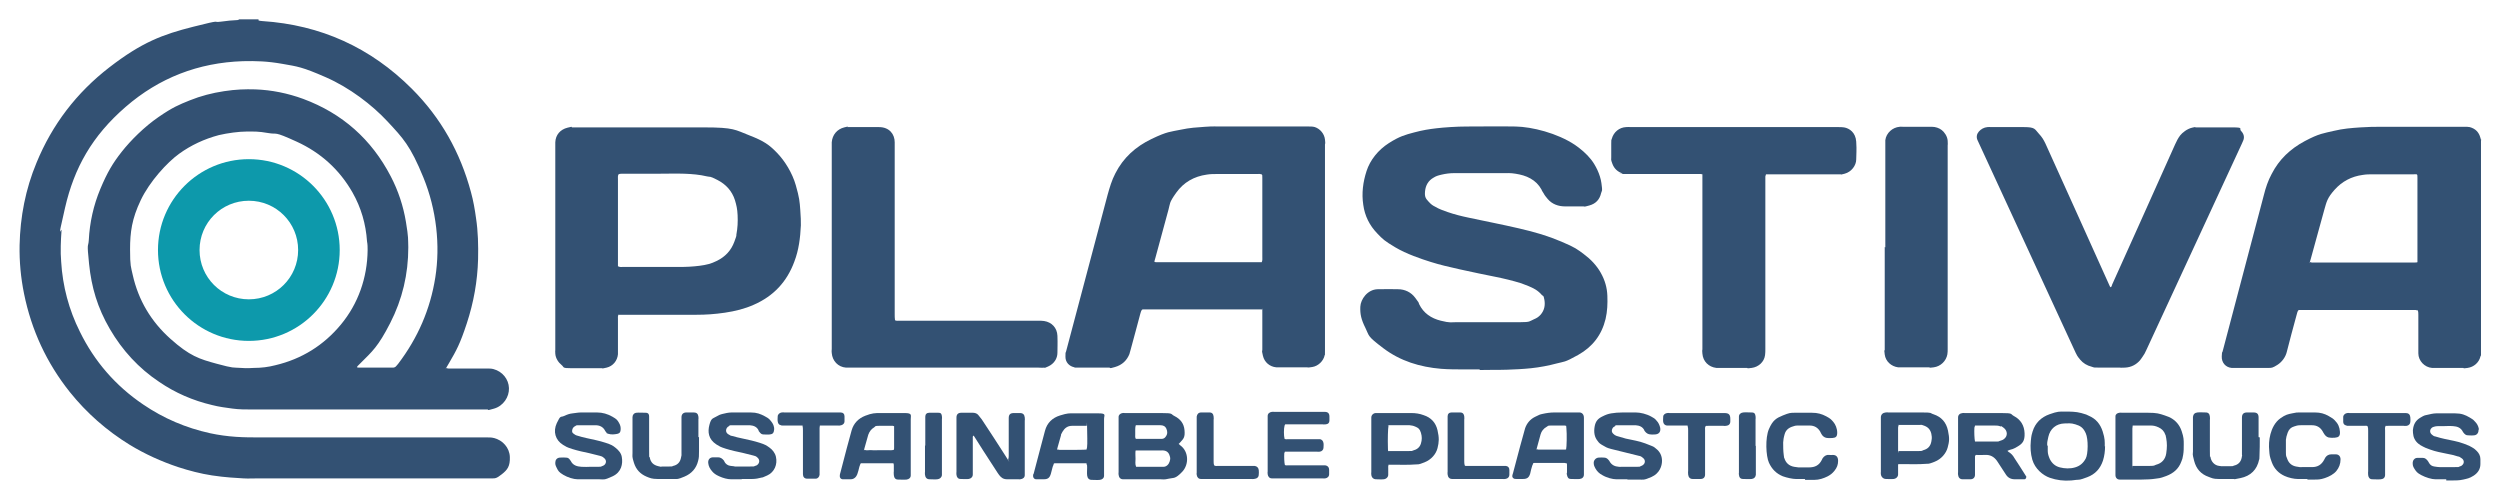
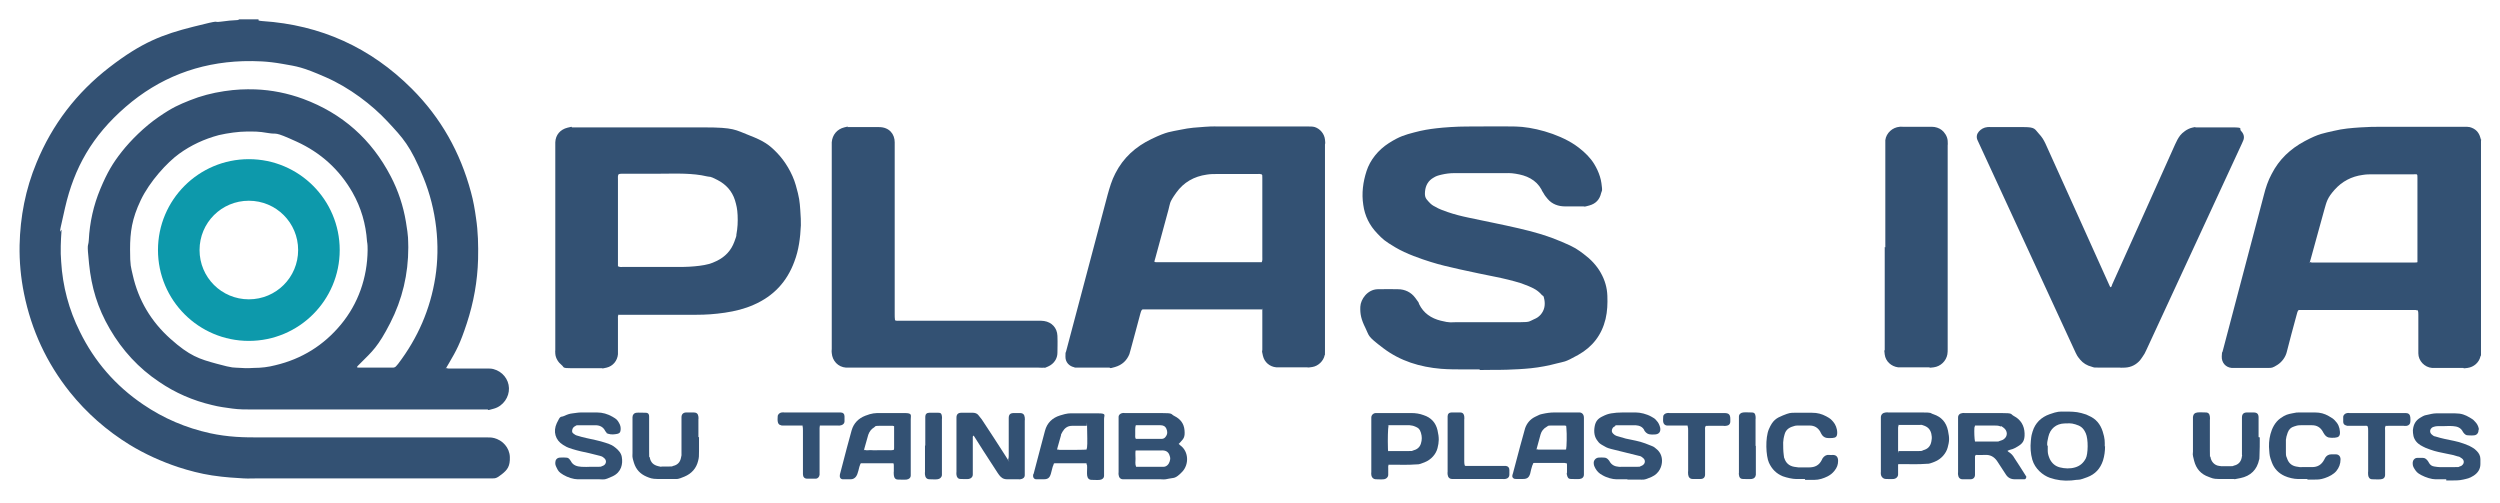
<svg xmlns="http://www.w3.org/2000/svg" id="Layer_1" data-name="Layer 1" viewBox="0 0 841.9 169.4">
  <g>
    <path d="M87,6.8c.4.3.9.2,1.4.3,19.6,1.3,36.4,8.9,50.3,22.8,9.8,9.8,16.3,21.4,19.9,34.8.8,2.9,1.3,5.8,1.7,8.7.7,4.6.8,9.2.7,13.9-.2,7.4-1.5,14.6-3.8,21.6s-3.5,9.1-6,13.4-.7,1-.8,1.7c.2,0,.4.1.6.1.3,0,.7,0,1,0h11.9c.8,0,1.6,0,2.3.2,3,.8,5.1,3.4,5.2,6.4s-1.9,6-5,6.9-1.5.3-2.3.3h-79.2c-2.2,0-4.4,0-6.6-.3s-4.6-.6-6.9-1.2c-6.4-1.5-12.4-4.1-17.8-7.8-6.9-4.6-12.4-10.6-16.6-17.8s-6.2-14.1-7-21.9-.3-5.3-.1-8c.3-6,1.6-11.8,3.9-17.3s4.2-8.7,7.2-12.5,7.6-8.4,12.4-11.7,6.8-4.1,10.5-5.6c3.7-1.5,7.6-2.5,11.6-3.1s7-.7,10.5-.6c5.5.2,10.9,1.3,16.1,3.2,13.2,4.9,23,13.6,29.5,26.1,2.5,4.8,4.2,9.9,5.1,15.3s.7,5.7.8,8.6c0,9-2,17.5-6.1,25.5s-6,9.5-10,13.5-.6.6-.9.9-.2.3-.3.5c.3,0,.4.1.6.1.9,0,11.2,0,11.5,0,.5,0,.9-.2,1.2-.6s.4-.5.6-.7c6.6-8.7,10.8-18.3,12.5-29.1s.4-22.8-4-33.6-6.9-13.3-12.1-18.9-12.8-11.4-20.8-14.9-9.5-3.6-14.6-4.5-8.9-1-13.3-.9c-15,.5-28.2,5.6-39.5,15.4s-17.3,20.5-20.4,34-1,5.3-1.2,8-.4,6.7-.1,10.1c.5,8.3,2.6,16.2,6.3,23.6,4.9,10,12,18.2,21.3,24.5,6.9,4.7,14.4,7.9,22.6,9.7,2.8.6,5.7,1,8.6,1.2s5.5.2,8.3.2h76.3c.8,0,1.6,0,2.3.2,3,.7,5.3,3.3,5.4,6.4s-.8,4.3-2.7,5.8-2.2,1.4-3.6,1.4-1.4,0-2.1,0h-76.5c-1.6,0-3.2.1-4.8,0s-3-.2-4.5-.3-4.1-.4-6.1-.7c-3.9-.6-7.7-1.6-11.4-2.8-5.7-1.9-11.2-4.4-16.3-7.5-7.8-4.8-14.5-10.7-20.2-17.8-7.8-9.8-12.9-20.8-15.4-33.1-1.1-5.4-1.6-10.8-1.5-16.3.2-9.6,2-18.9,5.7-27.8,5.3-12.9,13.5-23.6,24.5-32.1s18-11.1,28.3-13.7,6.1-1.3,9.2-1.7,3.3-.4,5-.5c.4,0,.9,0,1.3-.3h6.5ZM123.8,84.3c0-1,0-2-.2-3-.4-5.9-2-11.4-4.9-16.5-4.4-7.7-10.7-13.4-18.8-17.1s-6.2-2.3-9.6-2.9-4.8-.5-7.3-.5-6.3.5-9.3,1.2c-4.9,1.3-9.4,3.4-13.4,6.3s-9.9,9.3-12.9,15.6-3.6,10.8-3.6,16.6.3,5.8.9,8.6c1.9,8.5,6.2,15.7,12.7,21.5s9.7,6.8,15.6,8.4,5.3,1.2,8.1,1.4,2.9,0,4.4,0c2.5,0,4.9-.3,7.2-.9,8.9-2.1,16.3-6.7,22.1-13.7s8.9-15.7,9-25.1Z" fill="#335173" stroke-width="0" />
    <path d="M835.5,119.6c0,.2-.2.3-.2.5-.5,2-2.2,3.5-4.3,3.8s-1,0-1.5,0c-3.1,0-6.1,0-9.2,0s-.9,0-1.3,0c-2.5-.2-4.6-2.4-4.6-4.9s0-1.1,0-1.7v-11.3c0-.5,0-1-.2-1.5-.2,0-.5,0-.7-.1-.8,0-1.6,0-2.4,0-11.8,0-36.5,0-37,0-.4.4-.5.9-.6,1.3-.7,2.5-3,11.1-3.4,12.8s-1.6,3.4-3.2,4.4-1.9,1-2.9,1-1,0-1.5,0c-3.1,0-6.2,0-9.3,0s-1.1,0-1.7,0c-2-.2-3.4-1.8-3.3-3.9s.2-1.1.3-1.7l13.9-52.7c.6-2.4,1.4-4.8,2.6-7,2.5-4.9,6.3-8.5,11.2-11.1s6.3-2.6,9.6-3.4,6.1-1,9.1-1.2,4.6-.2,6.9-.2h28.3c.5,0,1.1,0,1.6.1,1.9.5,3.1,1.7,3.6,3.6s.2.3.2.5v72.6ZM814.1,58.8c-.4-.2-.9-.1-1.3-.1h-13.6c-1.2,0-2.3,0-3.5.2-3.8.5-7,2.2-9.5,5s-2.7,4.1-3.4,6.5-3.8,13.9-4.6,16.7-.3.8-.1,1.2c.5.2,1,.1,1.4.1,11,0,33.6,0,33.9,0s.4,0,.7-.1c0-.6,0-1.1,0-1.6,0-7.8,0-25.7,0-26.8s0-.8-.2-1.1Z" fill="#335173" stroke-width="0" />
    <path d="M384.6,104.3c-.4.4-.4.9-.6,1.4-1.1,4-2.1,8-3.2,11.9s-.3,1-.4,1.5c-.9,2.3-2.5,3.8-4.9,4.5s-1.3.2-2,.2c-3.4,0-6.7,0-10.1,0s-1,0-1.5-.1c-1.8-.3-3.1-1.7-3.1-3.5s0-1.2.2-1.8l14-52.8c.7-2.5,1.4-4.9,2.6-7.2,2.7-5.3,6.8-9,12.2-11.6s6.4-2.4,9.7-3.1,5.5-.8,8.3-1,3.7-.1,5.5-.1h29.5c.7,0,1.3,0,2,.2,1.8.6,3.2,2.3,3.4,4.2s0,1.1,0,1.7c0,20.5,0,66.7,0,69.3s0,1.1-.1,1.6c-.4,2-2.2,3.7-4.2,4s-1.2.1-1.8.1c-3,0-6,0-9,0s-.9,0-1.3,0c-2.2-.2-4-1.7-4.5-3.9s-.2-1.3-.2-2c0-3.9,0-7.9,0-11.8s0-1.2-.2-1.8c-.2,0-.3,0-.4,0h-39.3c-.1,0-.3,0-.4,0ZM424.7,58.7c-.4-.2-.9-.1-1.3-.1h-13.6c-1.1,0-2.2,0-3.4.2-4.3.6-7.8,2.6-10.3,6.1s-2,3.6-2.6,5.7-3.7,13.6-4.4,16.2-.4.9-.2,1.4c0,0,.2.1.3.1h34.9c.3,0,.5,0,.8,0,.3-.6.2-1.3.2-1.9,0-7.6,0-25.3,0-26.5s0-.8-.2-1.2Z" fill="#335173" stroke-width="0" />
    <path d="M498.3,124.4c-1.9,0-3.7,0-5.6,0s-5,0-7.4-.2c-7.1-.6-13.7-2.6-19.4-6.9s-4.7-4.1-6.1-6.9-1.8-4.6-1.7-7.1,2.4-5.8,5.8-5.9,4.6,0,6.9,0,4.4,1,5.8,2.9,1,1.3,1.3,2.1c1.5,3.1,4.1,4.8,7.3,5.6s3.5.5,5.2.5c3.6,0,18,0,21.5,0s3.1-.3,4.5-.9,1.7-.9,2.4-1.6c1.3-1.5,1.6-3.2,1.3-5s-.5-1.2-.9-1.7c-.6-.7-1.3-1.3-2.1-1.8-1.5-.9-3.2-1.5-4.8-2.1-2.9-.9-5.8-1.6-8.8-2.2s-7.9-1.6-11.9-2.5-6.6-1.5-9.8-2.5-8.2-2.7-11.9-4.9-4.3-2.8-6.1-4.7c-2.6-2.7-4.2-5.9-4.7-9.6-.6-3.9-.1-7.7,1.1-11.4s3.9-7.1,7.5-9.4,5.5-2.8,8.5-3.6,5-1.1,7.5-1.4,6.8-.6,10.2-.6c5.5,0,11-.1,16.5,0s14,2.2,20,6.2c2,1.4,3.9,3,5.4,4.9s3.1,5,3.5,8,.2,2.2-.1,3.3c-.5,2.2-1.8,3.6-4,4.2s-1.3.3-2,.3c-2.1,0-4.1,0-6.2,0s-4.3-.7-5.8-2.5-1-1.4-1.5-2.1-.4-.7-.6-1.1c-.9-1.6-2.1-2.8-3.7-3.7s-3.2-1.3-5-1.6-2.8-.2-4.3-.2h-16.5c-1.4,0-2.8.2-4.1.5s-1.9.5-2.7,1c-1.8,1-2.7,2.6-2.9,4.6s.3,2.5,1.2,3.5,1.4,1.3,2.2,1.7c1.3.8,2.8,1.3,4.2,1.8,2.3.8,4.7,1.4,7.1,1.9,5.6,1.2,11.3,2.3,16.9,3.6s9.7,2.5,14.4,4.5,5.2,2.5,7.5,4.2,4.3,3.8,5.7,6.3,2.1,5,2.2,7.7,0,5.2-.6,7.8c-1.3,5.4-4.4,9.4-9.2,12.1s-4.7,2.2-7.3,2.9-5.7,1.3-8.6,1.6-5.4.4-8.1.5-6.1,0-9.2.1h0Z" fill="#335173" stroke-width="0" />
    <path d="M208.3,105.9c-.3.6-.2,1-.2,1.5,0,3.1,0,6.1,0,9.2s0,1.8,0,2.7c-.2,2.2-1.7,4-3.8,4.5s-1,.2-1.6.2c-3.4,0-6.8,0-10.2,0s-2.4-.3-3.4-1.1-2-2.2-2.1-3.8,0-.7,0-1.1c0-22.6,0-69.3,0-70.1.1-2.5,1.7-4.3,4.1-4.9s1-.1,1.6-.1c4.5,0,34.2,0,44.4,0s10.4.8,15.3,2.7,6.7,3.2,9.3,5.9,5.1,6.7,6.3,10.9,1.3,5.5,1.5,8.3.2,3.4.2,5.2c-.2,4.2-.7,8.3-2.2,12.2-2.5,6.8-7,11.6-13.6,14.5-3.1,1.4-6.4,2.2-9.8,2.7s-6.4.7-9.6.7c-8.2,0-25.6,0-26.1,0ZM208.2,89.7c.6.3,1,.2,1.5.2h19c2.3,0,4.6-.1,6.9-.4s3.9-.7,5.7-1.6c2.9-1.4,4.9-3.5,6-6.5s.5-1.6.7-2.5c.4-2.1.5-4.2.4-6.4s-.4-3.4-.9-5.1c-1-3.1-3-5.3-5.9-6.8s-2.3-.9-3.5-1.2c-2.5-.6-5-.8-7.6-.9s-5.9,0-8.9,0h-12c-.4,0-.9,0-1.3.2-.3.5-.2,1.1-.2,1.7,0,8.1,0,26.7,0,28s0,.9,0,1.3Z" fill="#335173" stroke-width="0" />
    <path d="M710.7,96.8c.4-.2.5-.6.6-1,1-2.1,15.1-33.6,21.2-47.2.5-1.1,1-2.1,1.7-3s2.3-2.2,4-2.6.8-.1,1.2-.1c4.1,0,8.2,0,12.3,0s2.2.4,3,1.2,1.3,2,.7,3.3-.2.5-.3.7l-31.8,68.7c-.4.8-.7,1.6-1.1,2.3s-1,1.5-1.5,2.2c-1.3,1.5-3,2.4-5.1,2.5s-1.1,0-1.7,0c-2.2,0-4.5,0-6.7,0s-1.9,0-2.8-.3c-1.6-.4-2.9-1.2-3.9-2.4s-1.1-1.5-1.5-2.3c-.8-1.8-33-71.4-33.1-71.7-.4-1-.2-2,.5-2.8s1.7-1.4,2.9-1.5.6,0,.9,0c3.8,0,7.6,0,11.4,0s3.6.7,4.9,2.1,1.7,2.2,2.3,3.4,21.5,47.7,21.7,48.1.2.2.3.3Z" fill="#335173" stroke-width="0" />
-     <path d="M573.4,58.8c-.5-.3-1-.2-1.4-.2-2,0-17.8,0-23.7,0s-1.3,0-1.9-.2c-1.6-.5-2.8-1.6-3.4-3.2s-.4-1.4-.4-2.2c0-1.5,0-3.1,0-4.6s0-1.1.2-1.7c.6-2.2,2.5-3.8,4.8-3.9s.7,0,1.1,0h70.4c.6,0,1.3,0,1.9.1,1.8.3,3.9,1.7,4.1,4.8s0,4,0,6-1.6,4.2-3.9,4.8-.8.1-1.2.2c-1.5,0-24.8,0-25.3,0,0,.3-.2.5-.2.7,0,.5,0,1,0,1.6v56.5c0,.7,0,1.4-.1,2.1-.3,2.3-2.2,4-4.5,4.3s-1,0-1.6,0c-3,0-6,0-9,0s-.9,0-1.3,0c-2.6-.3-4.5-2.2-4.7-4.8s0-.7,0-1c0-19.1,0-58.6,0-59.2Z" fill="#335173" stroke-width="0" />
    <path d="M301.5,107.9c.5.2,1,.1,1.4.1h46.6c.7,0,1.4,0,2.1.1,2.6.4,4.4,2.3,4.5,5s0,3.8,0,5.7-1.1,3.7-3.1,4.6-.9.3-1.4.4-1.3,0-1.9,0c-17.8,0-59.9,0-63.2,0s-1.1,0-1.6,0c-2.7-.2-4.6-2.3-4.8-4.9s0-.4,0-.7c0-23,0-69.8,0-70.3.2-2.5,1.8-4.4,4.2-5s.7-.1,1.1-.1c3.5,0,7,0,10.6,0s5.3,2.5,5.3,5.1,0,39.5,0,57.9c0,.7,0,1.3.1,2Z" fill="#335173" stroke-width="0" />
    <path d="M634.9,83.3v-34.3c0-.6,0-1.2,0-1.8.3-2.4,2.4-4.3,4.8-4.5s.3,0,.4,0h10.5c1.2,0,2.4.4,3.3,1.1s1.9,2.1,2,3.6,0,1,0,1.5v68.6c0,.6,0,1.2-.1,1.8-.4,2.3-2.3,4.1-4.6,4.4s-1,0-1.5,0c-3,0-6,0-9,0s-1,0-1.5,0c-2.3-.3-4.2-2-4.5-4.3s0-1,0-1.6v-34.6h0Z" fill="#335173" stroke-width="0" />
    <path d="M396.8,149.4c.3.2.5.4.7.6,2.8,2,3,6.4.6,8.9s-2.8,1.9-4.5,2.3-1.9.2-2.8.2c-4,0-12.4,0-12.6,0-.9,0-1.4-.6-1.5-1.5s0-.5,0-.8v-17.7c0-.3,0-.7,0-1,0-.7.6-1.2,1.3-1.3s.4,0,.7,0c4.1,0,8.2,0,12.4,0s3,.3,4.4,1c2,1,3.2,2.5,3.4,4.8s-.3,2.8-1.3,3.9-.4.4-.7.7ZM382.4,151.8c-.1,1,0,1.8,0,2.7s-.2,1.8.2,2.7c.4,0,.7,0,1,0,2.6,0,8,0,8.2,0,1,0,1.8-.8,2.1-1.8s.2-1.3,0-1.9c-.3-1.1-1-1.7-2.1-1.8s-.4,0-.6,0c-2.6,0-5.2,0-7.7,0s-.6,0-1,0ZM382.5,143.2c-.2.6-.2,1.1-.2,1.6s0,1,0,1.5-.1,1,.2,1.5c.3,0,.6,0,1,0,2.3,0,4.6,0,6.9,0s.5,0,.8,0c.6,0,1.1-.3,1.4-.8.6-.8.6-1.7.2-2.6s-1.1-1.2-2-1.2-.2,0-.3,0h-7c-.3,0-.7,0-1.1,0Z" fill="#335173" stroke-width="0" />
    <path d="M339.5,154.7c.2-.5.2-.9.2-1.3,0-3.6,0-12,0-12.6,0-1.2.5-1.7,1.7-1.7s1.4,0,2.1,0c1,0,1.5.5,1.6,1.5s0,.7,0,1v17.5c0,.3,0,.6,0,.9,0,.8-.6,1.3-1.5,1.4s-.3,0-.4,0c-1.3,0-2.7,0-4,0s-2-.5-2.7-1.4-.3-.5-.5-.7c-2.4-3.6-7.6-11.8-7.9-12.3s-.2-.2-.3-.3c-.3.3-.2.6-.2.9,0,1.8,0,12,0,12.2,0,.8-.6,1.4-1.4,1.5s-1.8,0-2.7,0-1.3-.6-1.4-1.4,0-.6,0-.9c0-5.9,0-18.2,0-18.4,0-1.1.6-1.6,1.6-1.6s1.6,0,2.4,0,1.1,0,1.6,0,1.3.2,1.7.7.8,1,1.2,1.5c2.7,4.1,5.4,8.2,8,12.3s.5.9,1,1.2Z" fill="#335173" stroke-width="0" />
    <path d="M676,151.8c.2.2.3.3.4.4.9.5,1.5,1.2,2,2.1,1.2,1.8,2.4,3.7,3.6,5.6s.2.5.3.7c0,.4-.1.8-.5.8s-.5,0-.8,0c-.8,0-1.6,0-2.5,0-1.3,0-2.3-.5-3-1.6s-2.7-4.2-3-4.6c-1-1.4-2.3-2.1-4-2s-2.2,0-3.1,0c-.4.3-.3.7-.3,1,0,1.6,0,3.2,0,4.8s0,.6,0,.9c0,.9-.6,1.5-1.5,1.5s-1.8,0-2.7,0-1.4-.6-1.5-1.5,0-.5,0-.8c0-5.9,0-18.2,0-18.5,0-.9.6-1.4,1.5-1.5s.4,0,.6,0c4.1,0,8.2,0,12.4,0s3,.3,4.3,1c2.3,1.2,3.5,3.2,3.6,5.8s-.7,3.5-2.4,4.5-1.7.8-2.6,1.1-.4.2-.6.3ZM665.1,148.7c.3,0,.6,0,.8,0,1.9,0,3.8,0,5.7,0s1.2,0,1.8-.2,1-.3,1.4-.6c1.4-1,1.3-2.8,0-3.8s-.7-.4-1.1-.5c-.7-.3-1.4-.3-2.1-.3-1.8,0-3.7,0-5.5,0s-.7,0-1,0c0,.3-.2.5-.2.7-.1,1.4,0,3.8.2,4.7Z" fill="#335173" stroke-width="0" />
    <path d="M527.4,156c-.2,0-.4-.1-.5-.1h-10.1c-.1,0-.3,0-.5.1,0,.3-.2.5-.3.8-.3.9-.5,1.8-.7,2.7-.4,1.3-1,1.8-2.4,1.8s-1.5,0-2.2,0-.5,0-.8-.1c-.5-.2-.7-.6-.6-1.1s.1-.4.2-.7c1.2-4.6,3.9-14.7,4.1-15.2.6-1.7,1.7-3,3.3-3.8s1.6-.8,2.5-1c1.3-.3,2.7-.5,4-.5,2.5,0,4.9,0,7.4,0s.5,0,.8,0c1-.1,1.8.5,1.8,1.8s0,.5,0,.8v17.4c0,.3,0,.6,0,.9,0,.9-.6,1.4-1.4,1.5s-1.9,0-2.9,0-1.2-.5-1.4-1.3,0-.6,0-.9c0-.7,0-1.5,0-2.2s0-.6-.1-.9ZM527.4,151.4c.2-.9.3-5.2.1-7.2s0-.5-.1-.8c-.2,0-.3-.1-.5-.1-1.5,0-3,0-4.5,0s-1,.2-1.5.4c-1.1.6-1.8,1.5-2.1,2.6s-.8,3-1.2,4.4,0,.4,0,.6c.2,0,.3.1.4.1h9.1c.1,0,.2,0,.4-.1Z" fill="#335173" stroke-width="0" />
    <path d="M300.9,156c-.2,0-.3,0-.5,0h-10.1c-.1,0-.3,0-.4,0-.3.4-.3.8-.5,1.2-.2.8-.4,1.7-.7,2.5s-1,1.7-2.2,1.7-1.5,0-2.2,0-.4,0-.6,0c-.6-.1-.9-.5-.9-1.1s.1-.7.2-1.1c1-3.9,3.5-13.4,3.8-14.3.7-2.4,2.3-4,4.6-4.9s3.3-.9,5.1-.9c2.7,0,5.4,0,8.1,0s2.1.7,2.1,2.1c0,4.3,0,16.3,0,18s0,.6,0,.9c0,.8-.6,1.3-1.4,1.4s-2,0-2.9,0-1.3-.6-1.4-1.5,0-.9,0-1.3,0-1.2,0-1.8,0-.4-.1-.7ZM301,143.5c-.2,0-.2-.1-.3-.1-1.6,0-3.1,0-4.7,0s-1.1.2-1.6.5c-1,.6-1.6,1.4-2,2.5-.4,1.5-.9,3.1-1.3,4.6s0,.3,0,.5c.8.3,1.6,0,2.5.1s1.6,0,2.5,0,1.6,0,2.5,0,1.6.1,2.4-.1c0-.2.1-.3.1-.5,0-2.2,0-4.5,0-6.7s0-.5,0-.8Z" fill="#335173" stroke-width="0" />
    <path d="M365.9,156c-.1,0-.3,0-.4,0h-10.2c-.1,0-.2,0-.4.1-.1.3-.2.7-.4,1.1-.2.8-.4,1.5-.6,2.3-.4,1.4-1,1.9-2.4,1.9s-1.3,0-2,0-.5,0-.7,0c-.6-.1-.9-.6-.9-1.1s0-.5.2-.8c1.2-4.7,3.8-14.3,3.8-14.4.7-2.7,2.5-4.4,5.1-5.2s3-.7,4.5-.7c2.8,0,5.6,0,8.4,0s1.9.6,1.9,1.9,0,2.4,0,3.6v14.4c0,.4,0,.8,0,1.1,0,.8-.6,1.3-1.4,1.4s-1.9,0-2.8,0-1.4-.6-1.5-1.5,0-1.7,0-2.6,0-.8-.2-1.2ZM365.9,143.4c0,0-.2,0-.3,0-1.5,0-3.1,0-4.6,0s-2.5.8-3.2,2-.4.8-.5,1.2c-.4,1.3-.7,2.6-1.1,3.9s-.1.6-.2.9c.3,0,.6,0,.8.1,4.6,0,8.2,0,9.1-.1.3-.8.3-2.1.2-6.8s0-.8-.2-1.2Z" fill="#335173" stroke-width="0" />
-     <path d="M712.4,150.1v-8.9c0-.3,0-.7,0-1,0-.7.6-1.1,1.3-1.2s.5,0,.8,0c3,0,5.9,0,8.9,0s3.8.3,5.6.9,1.2.5,1.8.7c1.9,1,3.2,2.5,3.9,4.6s.7,2.9.7,4.4,0,2.4-.2,3.6-.3,1.5-.6,2.2c-.9,2.5-2.7,4-5.1,4.9s-2.4.7-3.6.9-3.1.3-4.7.3-4.3,0-6.5,0-.6,0-.9,0c-.8,0-1.4-.6-1.4-1.5s0-.6,0-.9v-8.9s0,0,0,0ZM718.2,143.4c0,.3-.1.6-.1.9,0,3.9,0,7.8,0,11.7s0,.6.1.9c.2,0,.4,0,.6,0,1.7,0,3.4,0,5.2,0s1.4-.2,2.1-.4c1.9-.5,3.1-1.8,3.4-3.8s.3-3.4,0-5.1-.2-.8-.3-1.2c-.4-1.2-1.2-2-2.3-2.5s-1.8-.6-2.7-.6c-1.8,0-3.6,0-5.4,0s-.4,0-.6,0Z" fill="#335173" stroke-width="0" />
    <path d="M198.3,161.4c-1.3,0-2.5,0-3.8,0s-3.3-.6-4.8-1.5-1.7-1.3-2.2-2.3-.5-1.2-.5-1.8c0-.9.5-1.6,1.5-1.7s1.4,0,2.1,0,1,.3,1.3.7c0,.1.2.2.3.4.7,1.5,2.1,1.9,3.6,2s1.9,0,2.9,0,1.7,0,2.6,0,1,0,1.4-.2.6-.2.8-.4c.7-.6.8-1.6,0-2.3s-.9-.6-1.5-.8c-1.2-.3-2.4-.6-3.6-.9-1.9-.4-3.8-.8-5.7-1.4s-2.1-.8-3.1-1.4c-2.6-1.6-3.4-4.5-2.1-7.3s1.3-1.9,2.4-2.4,1.9-.8,2.9-.9,1.9-.3,2.8-.3c1.8,0,3.7,0,5.5,0s3.5.5,5.1,1.4,1.7,1.2,2.2,2,.7,1.6.6,2.5-.4,1.1-1.1,1.3c-1,.2-2,.3-3,0s-.5-.3-.7-.5-.3-.3-.4-.5c-.7-1.4-1.9-1.9-3.3-1.9s-3.4,0-5.2,0-1.1.1-1.6.3-.9.7-1,1.3,0,.9.4,1.2.8.6,1.3.7c1,.3,2,.6,3,.8,2.2.5,4.4.9,6.5,1.6s2.4.9,3.4,1.7,1.9,1.8,2.1,3.1c.4,2.3-.1,5.1-3.1,6.5s-2.9,1-4.5,1-2.6,0-3.9,0h0Z" fill="#335173" stroke-width="0" />
-     <path d="M249.8,161.4c-1.2,0-2.4,0-3.6,0s-2.7-.4-4-1-1.7-.9-2.4-1.7-1.2-1.7-1.3-2.8.5-1.9,1.7-1.9,1,0,1.6,0c.8,0,1.4.4,1.9,1s.2.3.2.4c.5.9,1.2,1.4,2.2,1.5s1,.1,1.4.2c1.7,0,3.4,0,5.1,0s1.1,0,1.7-.2.6-.2.8-.4c.7-.6.8-1.6.1-2.3s-.9-.6-1.5-.8c-1.2-.3-2.4-.6-3.6-.9-1.9-.4-3.8-.8-5.7-1.4s-2.1-.8-3.1-1.4c-2.8-1.8-3-4.3-2.4-6.6s1.1-2.1,2.1-2.7,1.5-.8,2.3-1,2-.5,3.1-.5c2.1,0,4.3,0,6.4,0s3.3.5,4.8,1.3,1.5,1,2.1,1.7,1.1,1.7,1,2.8-.5,1.5-1.4,1.6-1.5,0-2.2,0-1-.4-1.4-.9-.2-.2-.2-.4c-.6-1.3-1.7-1.7-3-1.8-1.9,0-3.7,0-5.6,0s-1,.1-1.4.3c-1.1.5-1.4,2-.3,2.7s.9.5,1.3.6c1.2.3,2.5.7,3.7.9,1.9.4,3.7.8,5.6,1.4s2.3.9,3.3,1.6,1.9,1.8,2.2,3.1c.6,2.6-.5,5.2-2.9,6.3s-1.2.5-1.8.7c-1.1.3-2.2.5-3.3.5s-2.3,0-3.5,0h0Z" fill="#335173" stroke-width="0" />
    <path d="M548,161.4c-1.2,0-2.5,0-3.7,0s-3.2-.5-4.7-1.4c-1-.5-1.8-1.3-2.3-2.2s-.6-1.3-.6-2,.6-1.6,1.6-1.7,1.3,0,1.9,0,1.1.3,1.5.8.2.2.3.4c.7,1.3,1.8,1.8,3.2,1.9s.3,0,.4,0c1.8,0,3.5,0,5.3,0s1,0,1.6-.2.6-.3.9-.5c.7-.6.7-1.6,0-2.2s-.9-.7-1.5-.8c-1.6-.4-7.7-1.9-9.3-2.3s-1.9-.7-2.8-1.2-1.3-.8-1.7-1.4c-1.2-1.4-1.4-3.1-1.1-4.9s1.1-2.7,2.5-3.4,2-.9,3.1-1.1,2.5-.3,3.8-.3,3,0,4.5,0,3.6.5,5.2,1.4,1.2.8,1.8,1.4,1,1.5,1.2,2.4c.2,1.3-.4,2.1-1.7,2.2s-1,0-1.5,0c-.8,0-1.5-.4-2-1.1s0-.1-.1-.2c-.6-1.3-1.7-1.7-3-1.8-1.9,0-3.8,0-5.7,0s-.8.1-1.2.3-.7.4-.9.8c-.3.6-.3,1.2.2,1.7s.7.6,1.2.8c1,.3,2.1.6,3.1.9,2.2.5,4.4.8,6.5,1.6s1.5.6,2.3.9,1,.6,1.4.9c1.3,1,2,2.4,2,4.1s-.8,4.2-3.5,5.4-2.8.9-4.3.9-2.5,0-3.8,0h0Z" fill="#335173" stroke-width="0" />
    <path d="M823.8,161.4c-1.2,0-2.5,0-3.7,0s-3.2-.6-4.7-1.4-1.7-1.2-2.3-2.1-.6-1.4-.6-2.1.6-1.6,1.5-1.6,1.4,0,2,0,1.1.4,1.5.9.3.5.5.8c.4.7,1,1.1,1.8,1.2s1.1.2,1.7.2c1.7,0,3.4,0,5.2,0s1,0,1.6-.2.6-.2.8-.4c.8-.6.8-1.7,0-2.3s-.9-.6-1.4-.7c-1.2-.4-2.5-.7-3.7-.9-1.9-.4-3.7-.7-5.6-1.4s-1.6-.6-2.4-1-1.1-.6-1.6-1c-1.1-.9-1.7-2.1-1.8-3.6s0-.8,0-1.2c.2-1.7.9-3,2.4-3.9s1.5-.8,2.4-1,2-.5,3-.5c2.1,0,4.3,0,6.4,0s3.4.5,4.9,1.4,1.2.8,1.8,1.4,1,1.3,1.2,2.1,0,.4,0,.6c0,1-.5,1.8-1.5,1.9s-1.4,0-2.1,0-1.1-.4-1.5-.9-.1-.2-.2-.3c-.7-1.4-1.9-1.8-3.3-1.9s-2.1,0-3.1,0-1.4,0-2,0-.9.1-1.3.2-.6.2-.8.4c-.7.6-.7,1.6,0,2.2s.8.6,1.3.7c1,.3,2,.6,3,.8,2.2.5,4.4.8,6.5,1.6s1.8.7,2.7,1.2,1.2.8,1.7,1.3c.7.7,1.2,1.6,1.2,2.7s0,1.1,0,1.7c0,1.7-.9,3-2.3,3.9s-2.2,1-3.5,1.3-2.5.3-3.7.3-1.3,0-2,0h0Z" fill="#335173" stroke-width="0" />
    <path d="M708.9,150.2c0,1.7-.2,3.3-.7,4.9-.9,2.7-2.6,4.6-5.3,5.6s-2.4.8-3.7.9-1.1.2-1.7.2c-2.5.2-4.9-.1-7.2-.9s-5-3-5.9-6.1c-.6-2.1-.7-4.2-.5-6.3s.3-2.1.6-3.2c.9-2.9,2.9-4.8,5.7-5.8s3.3-.9,5.1-.9,3.8,0,5.6.5,1.7.5,2.5.9c2.4,1,3.9,2.8,4.7,5.3s.7,3.4.7,5.1ZM689.6,150.1h0c0,.6,0,1.2,0,1.8,0,.9.3,1.8.7,2.7.7,1.4,1.8,2.4,3.4,2.8s3.4.5,5.1,0,2.8-1.5,3.6-3,.9-6.5,0-8.5-1.9-2.5-3.5-3-2.4-.3-3.7-.3c-2.8.1-4.8,1.8-5.4,4.5s-.3,1.9-.4,2.9Z" fill="#335173" stroke-width="0" />
-     <path d="M432.6,143.3c-.3,1-.3,3.5,0,4.5.4.2.8.1,1.2.1,3.2,0,6.4,0,9.7,0s.6,0,.9,0c.7,0,1.2.6,1.3,1.3s0,1,0,1.6-.5,1.2-1.2,1.3-.7,0-1,0h-9.8c-.3,0-.7,0-1,0,0,.2-.2.4-.2.5-.1,1.3,0,3.3.2,4,.4.2.8.1,1.2.1h11.4c.3,0,.6,0,.9,0,1,.1,1.4.8,1.4,1.5s0,1,0,1.5c0,.8-.6,1.3-1.3,1.4s-.4,0-.7,0h-16.5c-.3,0-.5,0-.8,0-.8,0-1.3-.6-1.4-1.4s0-.6,0-.9v-17.9c0-.3,0-.5,0-.8,0-.8.6-1.3,1.4-1.4s.4,0,.7,0c5.6,0,17,0,17.1,0,1.1,0,1.6.5,1.6,1.6s0,.9,0,1.3c0,.8-.4,1.2-1.2,1.3s-.7,0-1.1,0c-3.7,0-12.1,0-12.6,0Z" fill="#335173" stroke-width="0" />
    <path d="M639.2,156.4c0,.5,0,.9,0,1.2,0,.7,0,1.5,0,2.2s-.6,1.4-1.5,1.5-1.7,0-2.6,0-1.6-.7-1.7-1.6,0-.4,0-.6v-17.8c0-.3,0-.6,0-.9.1-.9.7-1.4,1.6-1.5s.5,0,.8,0c3.8,0,7.6,0,11.4,0s2.6.2,3.9.6c2.7.9,4.3,2.7,4.9,5.5s.4,3.8-.1,5.7-2.1,3.9-4.4,4.8-1.9.6-2.9.7c-2.5.2-5,.1-7.5.1s-1,0-1.7,0ZM639.3,143.4c0,.2-.1.4-.1.6,0,2.4,0,4.9,0,7.3s.1.4.2.6c.2,0,.4,0,.6,0,1.9,0,3.9,0,5.8,0s1.3-.1,1.9-.3c1.5-.4,2.4-1.3,2.7-2.9s.1-1.7,0-2.6c-.3-1.3-1-2.2-2.3-2.7s-1.1-.3-1.6-.3c-2.1,0-4.3,0-6.4,0s-.4,0-.7.1Z" fill="#335173" stroke-width="0" />
    <path d="M467.7,156.4c-.3.5-.2,1-.2,1.4,0,.7,0,1.4,0,2.1s-.6,1.4-1.5,1.5-1.7,0-2.6,0-1.5-.6-1.6-1.5,0-.5,0-.8c0-5.7,0-18.1,0-18.5,0-.9.8-1.5,1.5-1.5s.5,0,.8,0h11.2c1.4,0,2.8.2,4.1.7,2.5.8,4.1,2.5,4.7,5.1s.5,4,0,6-2.1,3.9-4.4,4.8-1.9.6-2.9.7c-2.5.2-5.1.1-7.6.1s-1,0-1.4,0ZM467.6,151.9c.3,0,.6,0,.8,0,1.9,0,3.7,0,5.6,0s1.3,0,1.9-.2c1.2-.3,2.2-1,2.6-2.3s.4-2.4,0-3.7-.9-1.6-1.8-2-1.3-.4-2-.5c-2.2,0-4.3,0-6.5,0s-.4,0-.6.1c-.2,1-.3,4.6-.2,7.6s0,.6.1.9Z" fill="#335173" stroke-width="0" />
    <path d="M761,147.3c0,2.1,0,4.3-.1,6.4s0,.7-.1,1c-.7,3.5-2.9,5.6-6.3,6.3s-1.5.3-2.2.3c-1.7,0-3.4,0-5.2,0s-2.2-.3-3.3-.7c-2.6-.9-4.2-2.7-4.9-5.4s-.4-2.1-.4-3.1v-11c0-.2,0-.5,0-.7.1-.9.6-1.4,1.5-1.5s1.9,0,2.8,0,1.3.5,1.4,1.4,0,.7,0,1.1c0,3.4,0,6.9,0,10.3s0,1.5.2,2.2c.2,1.5,1.3,2.8,2.9,3s.7.1,1,.1c.9,0,1.9,0,2.8,0s.8,0,1.2-.2c1.4-.3,2.3-1.2,2.6-2.6s.1-.7.1-1.1c0-.7,0-1.5,0-2.2,0-3.3,0-10.1,0-10.3,0-1.2.6-1.7,1.7-1.7s1.5,0,2.2,0c1.2,0,1.7.5,1.7,1.7s0,2.4,0,3.6,0,2,0,3h0Z" fill="#335173" stroke-width="0" />
    <path d="M777.1,161.3c-1.1,0-2.3,0-3.4,0s-3-.4-4.3-1c-2-.9-3.5-2.4-4.3-4.5s-.8-2.6-.9-3.9c-.2-1.9-.1-3.8.4-5.7s1.5-4,3.3-5.3,2.6-1.4,4-1.7,1.6-.3,2.3-.3c1.8,0,3.6,0,5.4,0s3.2.4,4.6,1.2,1.5.9,2.1,1.5c1.1,1.1,1.6,2.3,1.7,3.8s-.5,1.9-1.7,2-1,0-1.5,0c-.9,0-1.5-.4-2-1.1s-.4-.7-.6-1c-.8-1.4-2-2.1-3.6-2.1s-2.6,0-3.8,0-1.5.2-2.2.4c-1.1.3-1.8,1-2.2,2.1s-.5,1.6-.6,2.4c0,1.4,0,2.8,0,4.3s.2,1.3.4,2c.5,1.5,1.5,2.4,3,2.7s1.3.2,2,.2c1.1,0,2.2,0,3.4,0,1.9,0,3.2-.8,4.1-2.5s.2-.4.3-.6c.5-.8,1.2-1.2,2.1-1.2s1,0,1.5,0c1,0,1.6.7,1.6,1.7,0,1.5-.5,2.8-1.4,3.9s-2.4,1.9-3.9,2.4-2.3.5-3.4.5h-2.5s0,0,0,0Z" fill="#335173" stroke-width="0" />
    <path d="M607.8,161.3c-1,0-2.1,0-3.1,0s-2.9-.4-4.3-.9c-2.2-.9-3.7-2.4-4.7-4.6s-1.3-8.3,0-11.3,2.5-3.7,4.7-4.6,2.6-.9,4-.9,3.9,0,5.8,0,3.3.4,4.8,1.2,1.7,1.1,2.4,1.9,1.3,2.2,1.3,3.6-.5,1.7-1.6,1.8-1.1,0-1.7,0-1.4-.4-1.8-1-.4-.7-.6-1.1c-.8-1.4-2-2.1-3.6-2.1s-2.5,0-3.7,0-1.3.1-1.9.3c-1.4.4-2.4,1.2-2.8,2.6s-.4,1.8-.5,2.8c0,1.4,0,2.8.2,4.3s.1.7.2,1c.5,1.6,1.6,2.6,3.3,2.9s1.6.2,2.3.2,1.8,0,2.7,0c2,0,3.4-.7,4.3-2.5s.2-.4.3-.6c.5-.7,1.2-1.2,2.1-1.1s.9,0,1.3,0c1.2,0,1.8.7,1.8,2s-.4,2.3-1.2,3.3-1.4,1.4-2.3,1.9c-1.4.7-2.9,1.2-4.5,1.2s-2.1,0-3.1,0h0Z" fill="#335173" stroke-width="0" />
    <path d="M235.4,147.2c0,1.6,0,3.1,0,4.7s0,2.2-.3,3.3c-.6,2.5-2.2,4.3-4.6,5.3s-2.3.8-3.6.8c-1.8,0-3.7,0-5.5,0s-2.5-.3-3.7-.8c-2.1-.9-3.5-2.4-4.2-4.6s-.5-2.2-.5-3.3v-11.7c0-.1,0-.3,0-.4,0-.8.5-1.4,1.3-1.5s2.1,0,3.1,0,1.2.6,1.2,1.2,0,.7,0,1c0,3.5,0,7,0,10.6s0,1.5.2,2.2c.3,1.7,1.2,2.6,2.9,3s.7.1,1.1.1c.9,0,1.7,0,2.6,0s.9,0,1.3-.2c1.4-.3,2.3-1.2,2.6-2.6s.2-.9.2-1.3c0-3.5,0-11.8,0-12.5,0-1,.6-1.6,1.6-1.6s1.7,0,2.6,0,1.4.5,1.5,1.4,0,.5,0,.8v6.1s0,0,0,0Z" fill="#335173" stroke-width="0" />
    <path d="M270.1,143.3c-.5,0-.9,0-1.3,0-1.6,0-3.1,0-4.7,0s-.7,0-1.1-.1c-.7-.1-1-.6-1.1-1.3s0-1.1,0-1.7.6-1.2,1.3-1.3.6,0,.9,0h18.3c.2,0,.5,0,.7,0,.8,0,1.3.5,1.3,1.3s0,1.1,0,1.7-.4,1.1-1.1,1.3-.7.1-1.1.1c-1.6,0-3.2,0-4.8,0s-.8,0-1.3,0c0,.3-.1.6-.1.8,0,.6,0,1.3,0,1.9v12.9c0,.3,0,.7,0,1-.1.7-.6,1.3-1.3,1.3s-2,0-2.9,0-1.4-.6-1.4-1.5,0-.7,0-1.1v-13.6c0-.6,0-1.1-.2-1.8Z" fill="#335173" stroke-width="0" />
    <path d="M568.4,143.3c-.4,0-.9,0-1.3,0-1.6,0-3.2,0-4.8,0s-.7,0-1,0c-.7-.1-1.1-.6-1.2-1.2s0-1.2,0-1.8.6-1.1,1.3-1.2.5,0,.8,0h18.5c1.5,0,2,.5,2,2s0,.5,0,.8c0,.9-.5,1.4-1.4,1.5s-.6,0-.9,0c-1.6,0-3.3,0-4.9,0s-.7,0-1.1.1c-.3.4-.2.9-.2,1.3,0,2.8,0,14.7,0,15,0,.9-.5,1.5-1.5,1.5s-1.8,0-2.7,0-1.4-.6-1.5-1.5,0-.8,0-1.2v-13.6c0-.5,0-1-.2-1.7Z" fill="#335173" stroke-width="0" />
    <path d="M797.3,143.5c-.4-.2-.7-.1-1.1-.1-1.6,0-3.3,0-4.9,0s-.7,0-1.1-.1c-.7-.1-1.1-.6-1.1-1.2s0-1.1,0-1.7.6-1.2,1.3-1.3.5,0,.8,0c6.1,0,18.8,0,19,0,.9,0,1.4.5,1.5,1.4s0,1,0,1.6-.5,1.2-1.2,1.3-.7,0-1,0c-1.7,0-3.4,0-5.1,0s-.8,0-1.1.2c-.2.4-.1.9-.1,1.4,0,4.6,0,14.6,0,14.9,0,.9-.5,1.4-1.4,1.5s-2,0-2.9,0-1.3-.6-1.4-1.4,0-.9,0-1.3v-13.6c0-.5,0-1.1-.2-1.5Z" fill="#335173" stroke-width="0" />
    <path d="M493.5,156.9c.5,0,.9,0,1.4,0h11.1c.4,0,.8,0,1.1,0,.8.1,1.2.6,1.2,1.4s0,1,0,1.5c0,.9-.6,1.4-1.4,1.5s-.4,0-.7,0c-5.5,0-17,0-17.2,0-.9,0-1.4-.6-1.5-1.5s0-.5,0-.8v-17.9c0-.3,0-.6,0-.9,0-.8.5-1.3,1.3-1.3s1.9,0,2.9,0,1.3.6,1.4,1.3,0,.7,0,1.1v13.9c0,.5,0,1,.2,1.6Z" fill="#335173" stroke-width="0" />
-     <path d="M409,156.8c.4.2.9.1,1.3.1h11.2c.3,0,.7,0,1,0,.8.1,1.3.6,1.4,1.4s0,1,0,1.5c0,.9-.6,1.4-1.6,1.5s-.4,0-.6,0h-16.5c-.3,0-.5,0-.8,0-.8,0-1.3-.6-1.4-1.4s0-.4,0-.7v-18c0-.3,0-.6,0-.9.1-.8.6-1.4,1.5-1.4s1.9,0,2.8,0,1.3.5,1.4,1.4,0,.7,0,1v14c0,.5,0,1,.2,1.4Z" fill="#335173" stroke-width="0" />
    <path d="M311.6,150v-8.8c0-.3,0-.6,0-.9,0-.8.5-1.3,1.3-1.3,1,0,2.1,0,3.1,0s1.1.5,1.2,1.2,0,.6,0,.9v18.2c0,.2,0,.5,0,.7-.1.8-.7,1.3-1.5,1.4s-1.8,0-2.7,0-1.4-.6-1.5-1.5,0-.6,0-.9v-8.9s0,0,0,0Z" fill="#335173" stroke-width="0" />
    <path d="M591.3,150.2v8.6c0,.4,0,.8,0,1.1-.1.8-.6,1.3-1.4,1.4s-1.9,0-2.9,0-1.3-.6-1.4-1.4,0-.4,0-.7v-18.1c0-.3,0-.5,0-.8,0-.8.6-1.3,1.4-1.4s1.9,0,2.9,0,1.2.5,1.3,1.3,0,.6,0,.9v9s0,0,0,0Z" fill="#335173" stroke-width="0" />
  </g>
  <path d="M83.8,53.6c-16.9,0-30.6,13.7-30.6,30.6s13.7,30.6,30.6,30.6,30.6-13.7,30.6-30.6-13.7-30.6-30.6-30.6ZM83.8,100.8c-9.2,0-16.6-7.4-16.6-16.6s7.4-16.6,16.6-16.6,16.6,7.4,16.6,16.6-7.4,16.6-16.6,16.6Z" fill="#0d99ab" stroke-width="0" />
</svg>